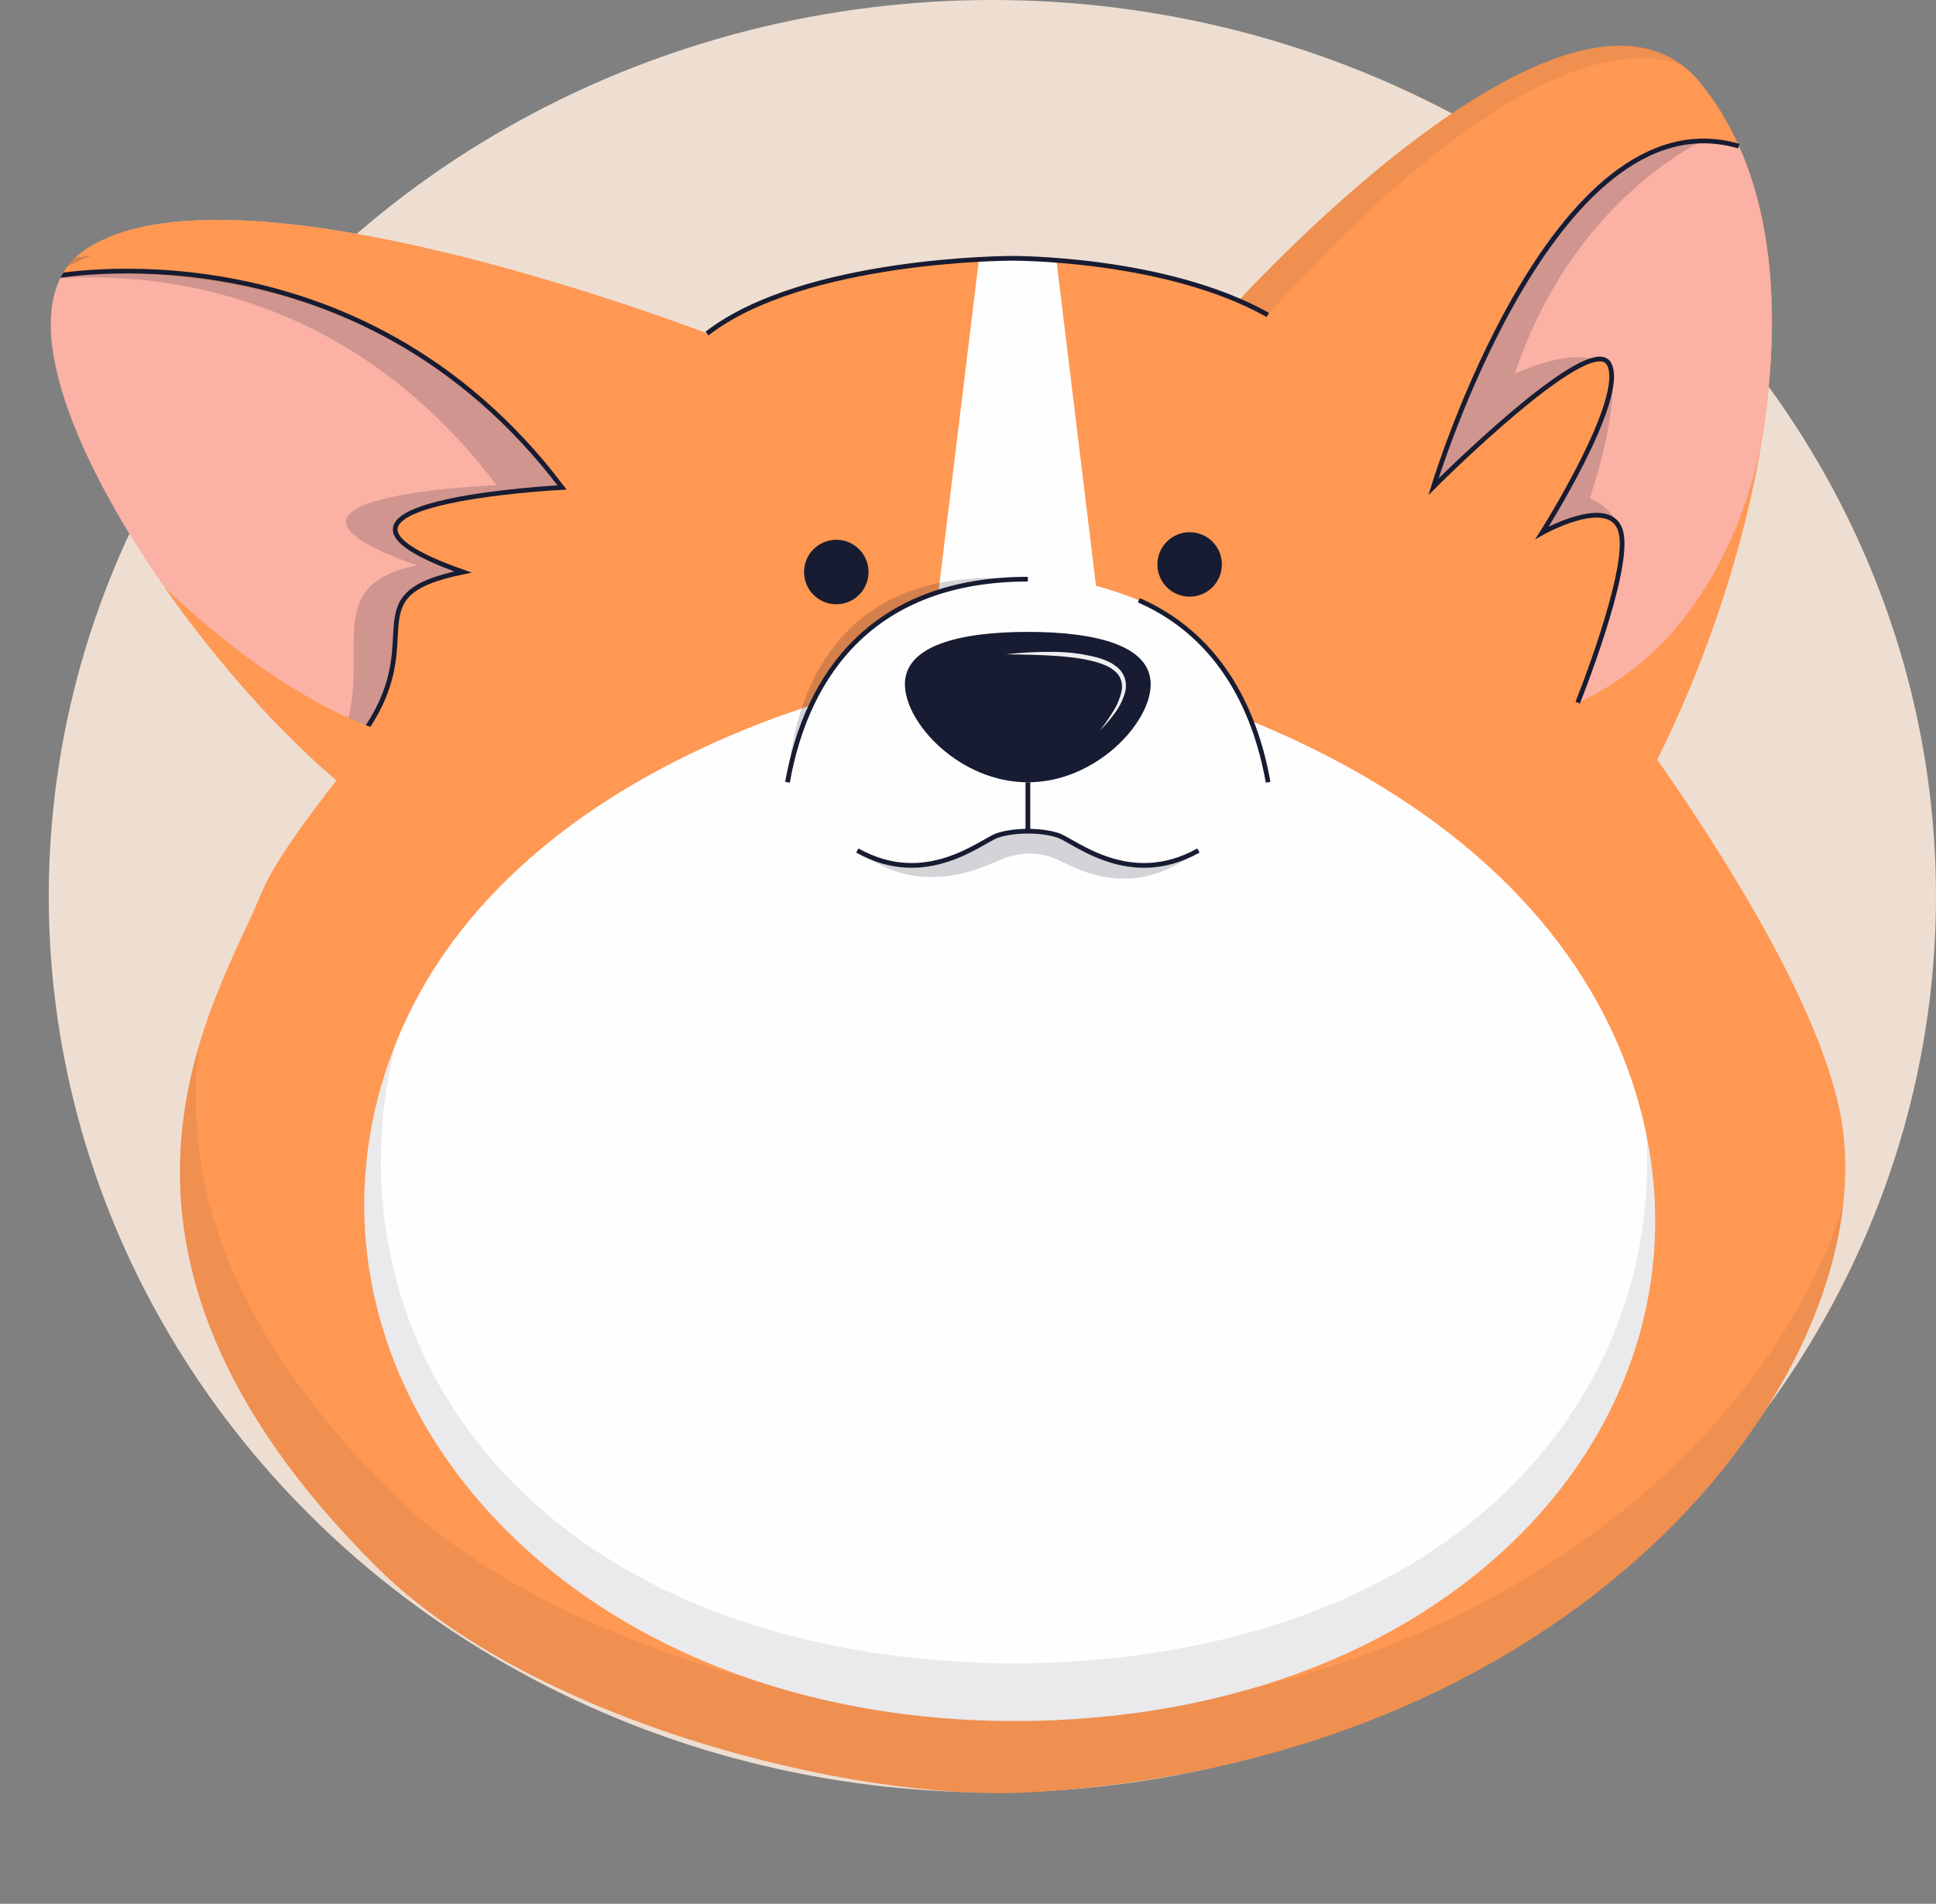
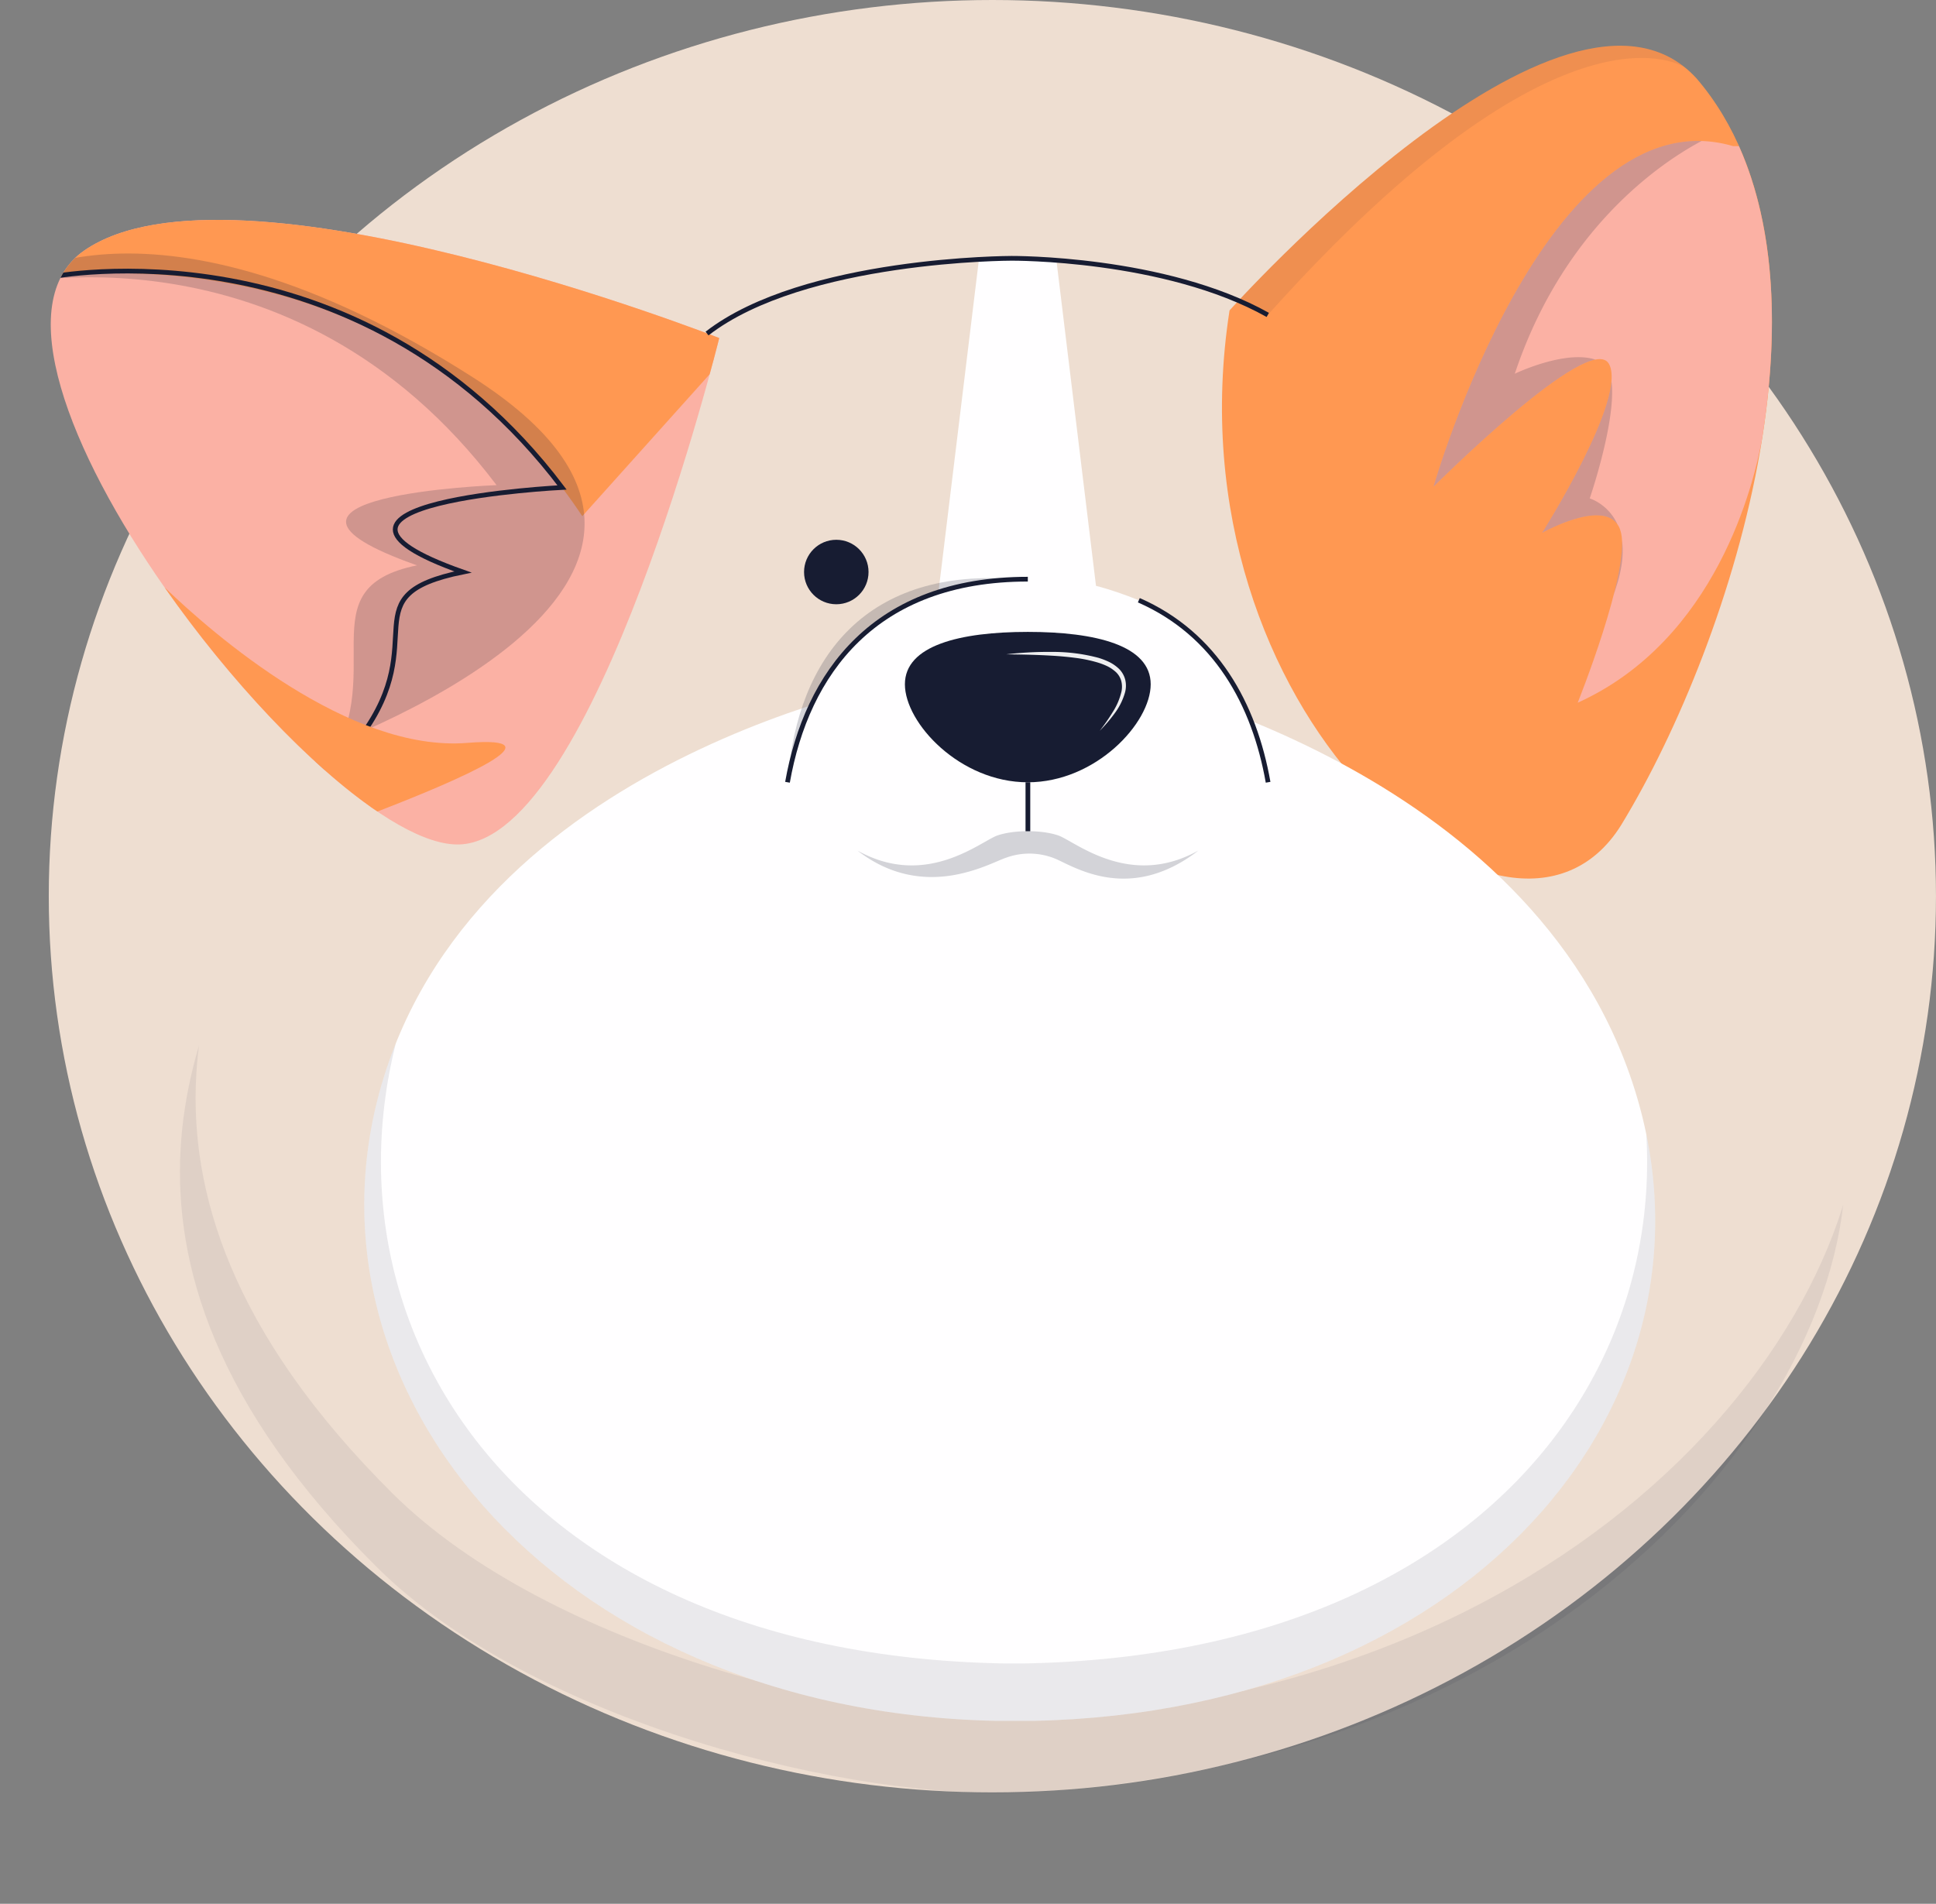
<svg xmlns="http://www.w3.org/2000/svg" viewBox="0 0 803.41 790.15">
  <rect x="0" y="0" width="803.41" height="790.15" fill="#808080" stroke="none" />
  <defs>
    <style>.cls-1{fill:#fbb1a4;}.cls-2{fill:#ff9852;}.cls-14,.cls-3{fill:#fffeff;}.cls-4{fill:#eeded1;}.cls-5{clip-path:url(#clip-path);}.cls-13,.cls-15,.cls-6,.cls-9{fill:#171c32;}.cls-6{opacity:0.19;}.cls-7{fill:none;}.cls-14,.cls-7{stroke:#171c32;stroke-miterlimit:10;stroke-width:1.96px;}.cls-8{clip-path:url(#clip-path-2);}.cls-9{opacity:0.07;}.cls-10{clip-path:url(#clip-path-3);}.cls-11{clip-path:url(#clip-path-4);}.cls-12{clip-path:url(#clip-path-5);}.cls-13{opacity:0.09;}.cls-16{fill:#efeff0;}</style>
    <clipPath id="clip-path" transform="translate(20.24)">
      <path class="cls-1" d="M278.23,140.3S76.92,61.21,14.81,103.92s99.45,249,155.82,246.55S278.23,140.3,278.23,140.3Z" />
    </clipPath>
    <clipPath id="clip-path-2" transform="translate(20.24)">
      <path class="cls-2" d="M406.71,743.91c-72.1,4-205.62-29-270.43-93.35-135.35-134.45-66.21-235.12-48-280,9.45-23.22,52.84-73.6,93.48-123.48,37.89-46.49,72.8-92.85,91.37-108.66,38.5-32.77,126.38-31.22,126.38-31.22s60.47-2.08,103.2,21.86S726.3,364,743.85,464.44,642,730.76,406.71,743.91Z" />
    </clipPath>
    <clipPath id="clip-path-3" transform="translate(20.24)">
      <path class="cls-2" d="M490,128.84S629.46-26.92,683.75,32.49c65.09,75.7,15.94,232.58-31.27,310C606.57,416.12,464,296.32,490,128.84Z" />
    </clipPath>
    <clipPath id="clip-path-4" transform="translate(20.24)">
      <path class="cls-1" d="M710.89,182.66c-3.22,17.71-18.73,82.87-76.41,109,0,0,21.76-54.18,18-70.52s-32.76,0-32.76,0,35.63-56.22,27.71-70.14S574.65,202,574.65,202,621.59,38,699,60.65h2.39C716.81,95.22,718,138.72,710.89,182.66Z" />
    </clipPath>
    <clipPath id="clip-path-5" transform="translate(20.24)">
      <path class="cls-3" d="M656.09,446.07c-46.41-132.2-217-165.83-217-165.83l-21-172.75c-10.42-.42-21.12-.36-32.08.12L365,280.24S187.6,308.36,141.19,440.56C95.38,571.06,207,710.38,393.34,714.23h15.1C594.76,710.38,701.9,576.57,656.09,446.07Z" />
    </clipPath>
  </defs>
  <g id="Layer_2" data-name="Layer 2">
    <g id="собака">
      <ellipse class="cls-4" cx="411.82" cy="371.96" rx="391.58" ry="371.96" />
      <g id="_1_ухо" data-name="1 ухо">
        <path class="cls-1" d="M278.23,140.3S76.92,61.21,14.81,103.92s99.45,249,155.82,246.55S278.23,140.3,278.23,140.3Z" transform="translate(20.24)" />
        <g class="cls-5">
          <path class="cls-2" d="M-7.18,116.12S137.31,87.7,221.4,214.23l85.75-95.56S53.23,23.72-11.26,116.12" transform="translate(20.24)" />
          <path class="cls-6" d="M113.44,321.21c29.93-40.6-8.14-76.9,39.38-86.57-81.91-28.9,33-33.29,33-33.29-85.16-112.7-206-82.63-206-82.63s61-48.32,196.07,37.81-67.34,155.81-67.34,155.81" transform="translate(20.24)" />
-           <path class="cls-2" d="M129.56,305.56c29.93-40.6-5.21-58.47,42.32-68.15C90,208.52,213,202.32,213,202.32,127.8,89.61.83,114.94.83,114.94s61-51.32,196.08,34.8-67.35,155.82-67.35,155.82" transform="translate(20.24)" />
          <path class="cls-7" d="M129.56,305.56c29.93-40.6-5.21-58.47,42.32-68.15C90,208.52,213,202.32,213,202.32,127.8,89.61.83,114.94.83,114.94" transform="translate(20.24)" />
          <path class="cls-2" d="M173.64,308.33c-49,3.94-105.18-44.92-125.55-64.51,26.86,38.39,60.54,74.2,88.28,93C171.33,323.32,212.81,305.19,173.64,308.33Z" transform="translate(20.24)" />
        </g>
      </g>
      <g id="голова">
-         <path class="cls-2" d="M406.71,743.91c-72.1,4-205.62-29-270.43-93.35-135.35-134.45-66.21-235.12-48-280,9.45-23.22,52.84-73.6,93.48-123.48,37.89-46.49,72.8-92.85,91.37-108.66,38.5-32.77,126.38-31.22,126.38-31.22s60.47-2.08,103.2,21.86S726.3,364,743.85,464.44,642,730.76,406.71,743.91Z" transform="translate(20.24)" />
        <g class="cls-8">
          <path class="cls-9" d="M413.21,713.3c-72.1,4-205.62-29-270.43-93.35C7.43,485.5,76.57,384.83,94.82,340-149.44,643.21,421.55,790.15,421.55,790.15S842.4,682.4,750.35,433.82C767.9,534.23,648.51,700.15,413.21,713.3Z" transform="translate(20.24)" />
        </g>
      </g>
      <g id="_2_ухо" data-name="2 ухо">
        <path class="cls-2" d="M490,128.84S629.46-26.92,683.75,32.49c65.09,75.7,15.94,232.58-31.27,310C606.57,416.12,464,296.32,490,128.84Z" transform="translate(20.24)" />
        <g class="cls-10">
          <path class="cls-9" d="M679.15,28.13S629.46-7.3,505.87,130.7l-25.8-12.08S656.31-36.2,679.15,28.13" transform="translate(20.24)" />
        </g>
        <path class="cls-1" d="M710.89,182.66c-3.22,17.71-18.73,82.87-76.41,109,0,0,21.76-54.18,18-70.52s-32.76,0-32.76,0,35.63-56.22,27.71-70.14S574.65,202,574.65,202,621.59,38,699,60.65h2.39C716.81,95.22,718,138.72,710.89,182.66Z" transform="translate(20.24)" />
        <g class="cls-11">
          <path class="cls-6" d="M692.81,55.21S634.14,78,608.37,155.12c0,0,23.78-11.47,36-4.78s-4.9,56.53-4.9,56.53,20.09,5.91,11.57,34.89a236,236,0,0,1-23.5,52.7l-73-76S606.14,57.9,692.81,55.21Z" transform="translate(20.24)" />
        </g>
-         <path class="cls-7" d="M634.48,291.62s21.76-54.18,18-70.52-32.76,0-32.76,0,35.63-56.22,27.71-70.14S574.65,202,574.65,202,624,38,701.35,60.65" transform="translate(20.24)" />
      </g>
      <g id="морда">
        <path class="cls-3" d="M656.09,446.07c-46.41-132.2-217-165.83-217-165.83l-21-172.75c-10.42-.42-21.12-.36-32.08.12L365,280.24S187.6,308.36,141.19,440.56C95.38,571.06,207,710.38,393.34,714.23h15.1C594.76,710.38,701.9,576.57,656.09,446.07Z" transform="translate(20.24)" />
        <g class="cls-12">
          <path class="cls-13" d="M648.14,405.39C797,681.7,404,788.4,404,788.4s-469.89-131.32-251-383c-52.24,130.5,31,281.18,243.44,285h8.27C617.17,686.57,700.38,535.89,648.14,405.39Z" transform="translate(20.24)" />
        </g>
        <g id="морда-2" data-name="морда">
          <path class="cls-3" d="M506,324.67c-5.7-32.39-21.71-61.56-53.64-75.55C358.15,211.37,426.59,317.73,506,324.67Z" transform="translate(20.24)" />
          <path class="cls-6" d="M306.74,323.66c3.85-51.13,33.09-88.58,95.37-83.22Z" transform="translate(20.24)" />
          <path class="cls-14" d="M306.56,324.67c8-45.29,36.11-84.29,99.73-84.29" transform="translate(20.24)" />
          <path class="cls-14" d="M506,324.67c-5.7-32.39-21.71-61.56-53.64-75.55" transform="translate(20.24)" />
          <line class="cls-7" x1="426.56" y1="324.67" x2="426.56" y2="345" />
          <path class="cls-6" d="M335.56,353c27.77,21.51,54.79,5.24,61.67,3a28.25,28.25,0,0,1,19.44,0c6.88,2.29,30.64,20,60.41-3-28.66,16.05-51.39-4-58.27-6.3s-18.1-2.29-25,0S364.22,369.07,335.56,353Z" transform="translate(20.24)" />
-           <path class="cls-7" d="M477.08,353c-28.66,16.05-51.39-4-58.27-6.3s-18.1-2.29-25,0-29.61,22.35-58.27,6.3" transform="translate(20.24)" />
          <path class="cls-15" d="M457.28,284c0,16.11-22.82,40.68-51,40.68s-51-24.57-51-40.68,22.82-21.74,51-21.74S457.28,267.87,457.28,284Z" transform="translate(20.24)" />
          <path class="cls-16" d="M397.34,271.57a153.85,153.85,0,0,1,19.08-1A73.29,73.29,0,0,1,435.51,273a30.34,30.34,0,0,1,4.6,1.78,16.27,16.27,0,0,1,4.12,2.92,9.88,9.88,0,0,1,2.51,4.52,10.67,10.67,0,0,1-.09,5.09,26.33,26.33,0,0,1-4.3,8.72,63.6,63.6,0,0,1-6.22,7.27,84.23,84.23,0,0,0,5.42-7.8,27.36,27.36,0,0,0,3.61-8.51,9.66,9.66,0,0,0-.09-4.35,8.05,8.05,0,0,0-2.16-3.64,15.51,15.51,0,0,0-3.66-2.51,28.81,28.81,0,0,0-4.3-1.62,58.2,58.2,0,0,0-9.17-1.86q-4.68-.6-9.41-.87C410.05,271.76,403.7,271.64,397.34,271.57Z" transform="translate(20.24)" />
        </g>
        <circle id="глаз" class="cls-15" cx="347.05" cy="237.41" r="13.38" />
-         <circle id="_2_глаз" data-name="2 глаз" class="cls-15" cx="493.68" cy="234.26" r="13.38" />
      </g>
      <path class="cls-7" d="M273.17,138.43c40.26-31.22,126.38-31.22,126.38-31.22s63.59-.45,106.32,23.49" transform="translate(20.24)" />
    </g>
  </g>
</svg>